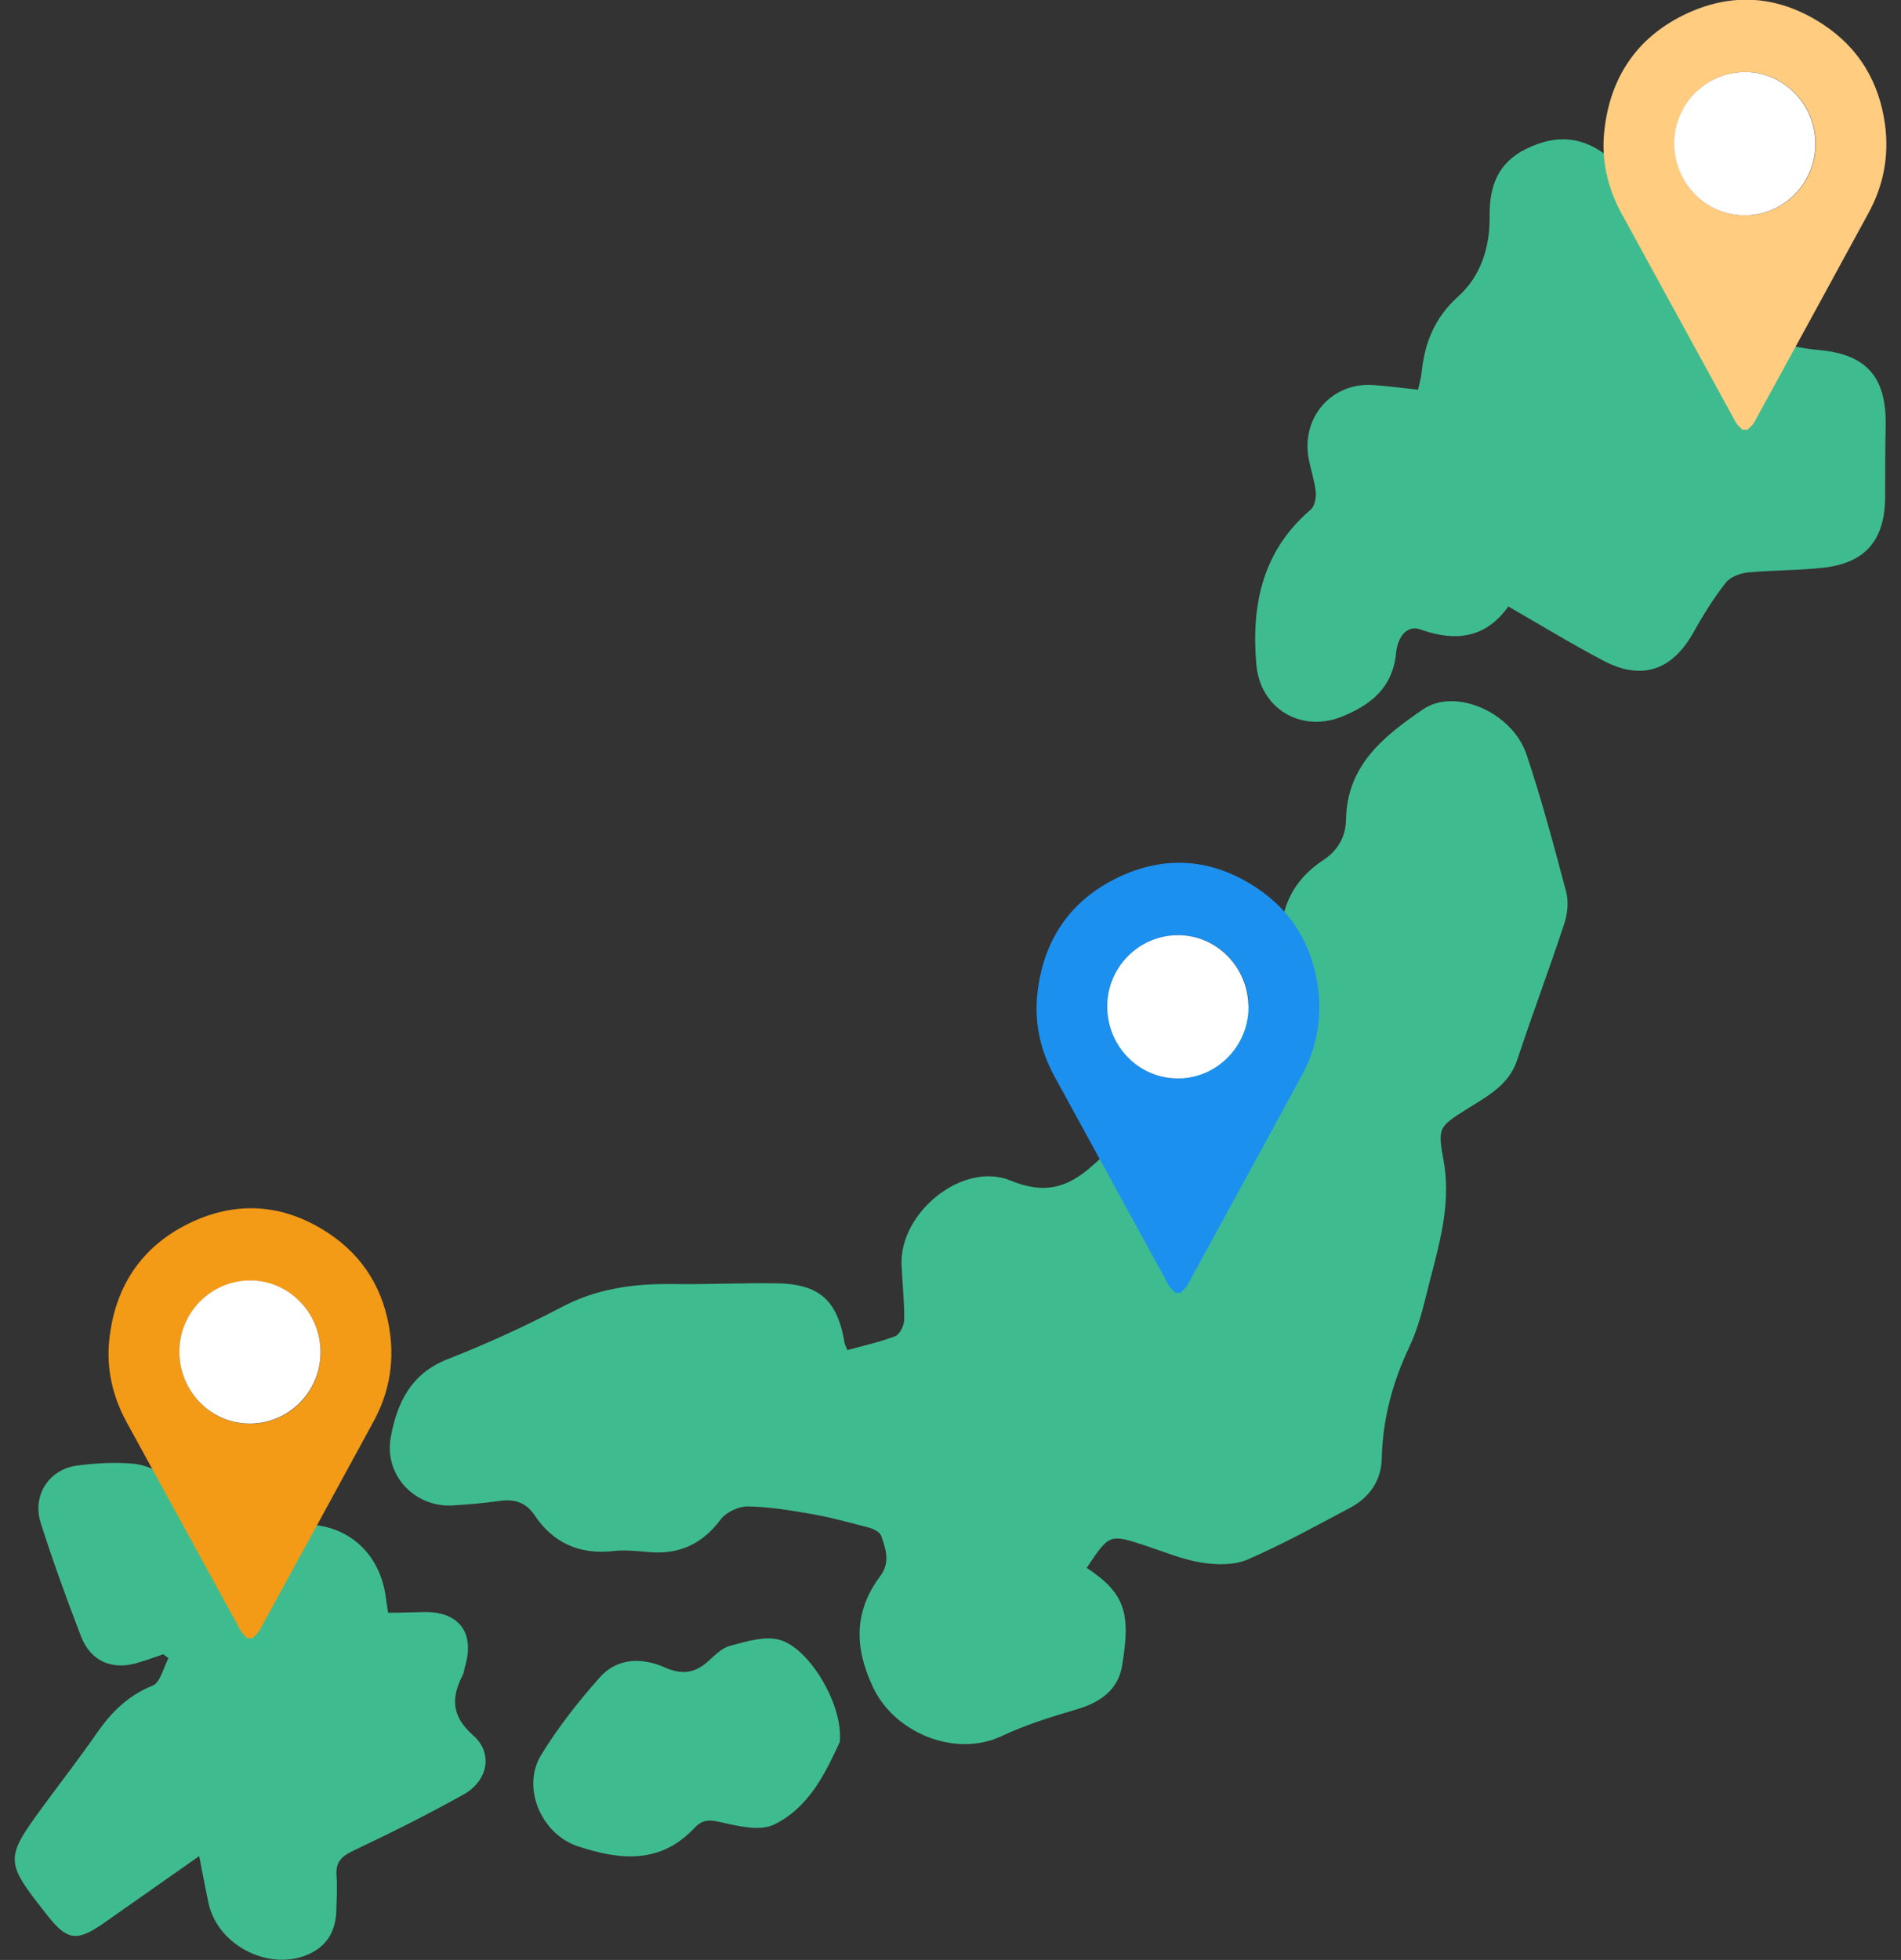
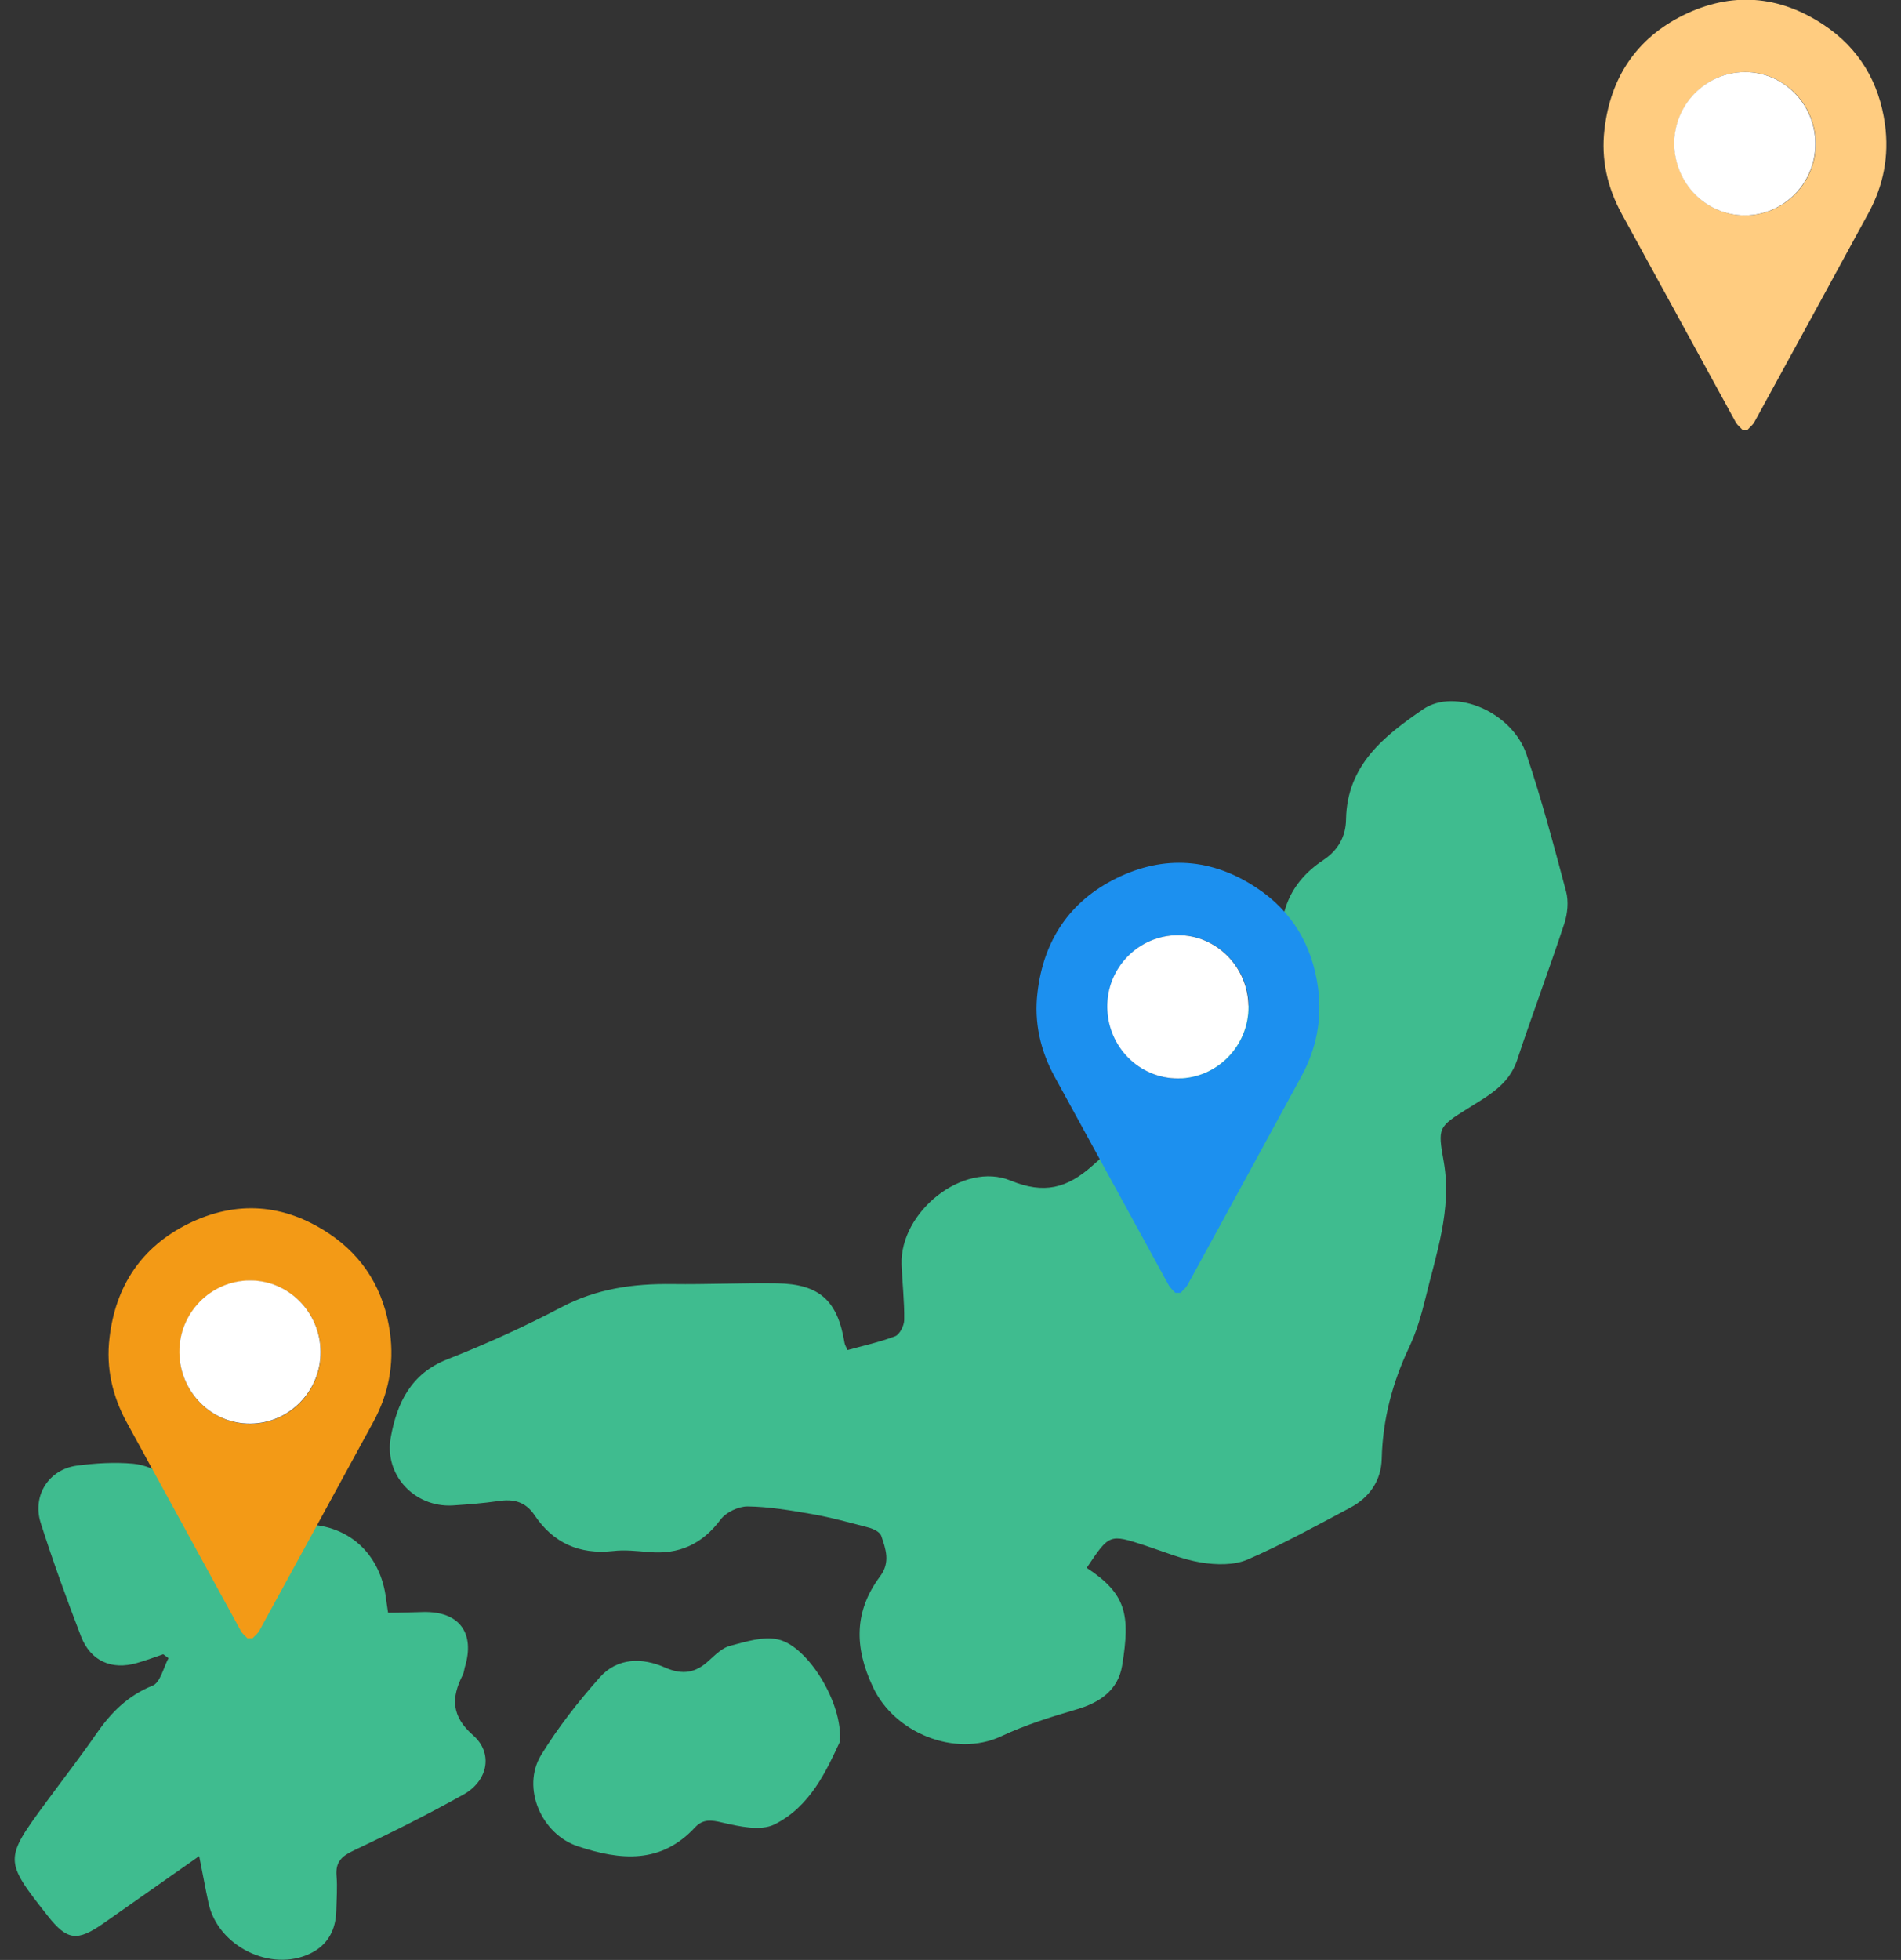
<svg xmlns="http://www.w3.org/2000/svg" width="65" height="67" viewBox="0 0 65 67" fill="none">
  <rect x="0" y="0" width="65" height="67" fill="#333333" stroke="none" />
  <g clip-path="url(#clip0_23087_40129)">
    <path d="M37.155 53.596C38.508 54.485 38.655 55.19 38.368 56.941C38.229 57.779 37.606 58.203 36.811 58.435C35.934 58.692 35.057 58.966 34.229 59.356C32.655 60.087 30.573 59.24 29.844 57.663C29.204 56.302 29.204 55.074 30.098 53.879C30.45 53.406 30.286 52.949 30.131 52.501C30.09 52.377 29.876 52.269 29.729 52.227C29.065 52.053 28.409 51.87 27.737 51.754C27.016 51.63 26.286 51.505 25.557 51.497C25.245 51.497 24.827 51.696 24.639 51.945C24.008 52.791 23.212 53.148 22.188 53.057C21.778 53.024 21.36 52.974 20.95 53.024C19.811 53.148 18.909 52.742 18.278 51.796C17.958 51.322 17.549 51.239 17.04 51.314C16.516 51.389 15.991 51.43 15.467 51.464C14.171 51.53 13.13 50.426 13.36 49.14C13.573 47.961 14.049 46.957 15.294 46.468C16.622 45.945 17.926 45.355 19.188 44.691C20.393 44.052 21.655 43.878 22.983 43.895C24.18 43.911 25.376 43.853 26.565 43.87C28.024 43.895 28.639 44.459 28.876 45.903C28.885 45.969 28.926 46.028 28.975 46.152C29.524 46.003 30.081 45.878 30.606 45.679C30.762 45.621 30.917 45.314 30.917 45.115C30.926 44.492 30.852 43.861 30.827 43.231C30.762 41.43 32.934 39.687 34.557 40.359C35.696 40.824 36.475 40.633 37.368 39.836C38.467 38.849 39.581 37.919 40.499 36.724C41.368 35.595 42.467 34.649 43.434 33.587C43.655 33.346 43.868 32.948 43.835 32.649C43.672 31.263 44.081 30.176 45.245 29.404C45.745 29.072 46.016 28.607 46.024 28.01C46.057 26.151 47.335 25.155 48.655 24.25C49.754 23.495 51.712 24.35 52.196 25.794C52.712 27.329 53.13 28.906 53.548 30.475C53.639 30.815 53.598 31.23 53.491 31.562C52.975 33.13 52.393 34.674 51.876 36.234C51.59 37.098 50.868 37.463 50.188 37.894C49.172 38.533 49.155 38.533 49.368 39.728C49.647 41.355 49.106 42.857 48.737 44.393C48.598 44.957 48.434 45.521 48.188 46.044C47.614 47.256 47.278 48.509 47.245 49.862C47.229 50.609 46.827 51.19 46.172 51.538C45.016 52.153 43.86 52.791 42.655 53.314C42.188 53.514 41.581 53.497 41.065 53.414C40.417 53.306 39.786 53.041 39.155 52.833C37.934 52.435 37.934 52.435 37.163 53.588L37.155 53.596Z" fill="#3FBC8F" />
-     <path d="M48.491 13.304C48.54 13.088 48.597 12.889 48.614 12.69C48.72 11.686 49.073 10.847 49.852 10.142C50.639 9.437 50.95 8.441 50.934 7.37C50.925 6.357 51.229 5.552 52.188 5.088C53.229 4.573 54.163 4.656 55.065 5.42C56.073 6.283 57.04 7.113 57.212 8.598C57.319 9.52 57.958 10.225 58.737 10.748C59.794 11.453 60.95 11.852 62.212 11.968C63.843 12.117 64.516 12.914 64.475 14.59C64.458 15.379 64.458 16.175 64.458 16.964C64.458 18.441 63.802 19.238 62.368 19.404C61.507 19.503 60.63 19.487 59.761 19.57C59.499 19.595 59.171 19.719 59.016 19.91C58.606 20.433 58.245 21.006 57.917 21.595C57.188 22.915 56.139 23.288 54.802 22.574C53.729 22.01 52.688 21.371 51.573 20.732C50.819 21.794 49.802 21.96 48.573 21.52C48.056 21.338 47.778 21.86 47.737 22.309C47.622 23.504 46.884 24.093 45.876 24.5C44.483 25.056 43.089 24.226 42.958 22.715C42.778 20.674 43.171 18.823 44.819 17.42C44.95 17.304 45.007 17.022 44.991 16.831C44.95 16.441 44.819 16.059 44.745 15.669C44.491 14.258 45.54 13.063 46.958 13.163C47.434 13.196 47.917 13.262 48.483 13.321L48.491 13.304Z" fill="#3FBC8F" />
    <path d="M6.802 63.456C5.646 64.27 4.589 65.008 3.54 65.747C2.638 66.378 2.294 66.336 1.63 65.49C0.138 63.597 0.138 63.564 1.573 61.614C2.146 60.834 2.745 60.062 3.302 59.257C3.802 58.535 4.376 57.962 5.22 57.622C5.482 57.514 5.589 57.008 5.761 56.684C5.704 56.643 5.646 56.593 5.581 56.551C5.278 56.651 4.982 56.767 4.679 56.85C3.819 57.099 3.097 56.784 2.769 55.937C2.278 54.659 1.81 53.373 1.392 52.061C1.097 51.132 1.663 50.236 2.622 50.103C3.253 50.02 3.909 49.978 4.548 50.036C4.933 50.07 5.384 50.244 5.663 50.518C6.982 51.804 8.581 52.153 10.319 52.111C11.876 52.078 13.024 53.09 13.204 54.692C13.22 54.808 13.237 54.916 13.269 55.132C13.679 55.132 14.081 55.115 14.482 55.107C15.704 55.082 16.253 55.821 15.892 56.999C15.868 57.091 15.86 57.19 15.819 57.265C15.425 58.037 15.433 58.668 16.171 59.315C16.868 59.921 16.696 60.875 15.843 61.348C14.622 62.029 13.36 62.66 12.097 63.257C11.687 63.448 11.466 63.647 11.507 64.129C11.54 64.519 11.507 64.917 11.499 65.315C11.482 65.971 11.212 66.486 10.614 66.776C9.269 67.432 7.45 66.535 7.13 65.058C7.023 64.56 6.933 64.062 6.81 63.448L6.802 63.456Z" fill="#3FBC8F" />
    <path d="M28.73 59.514C28.263 60.519 27.706 61.763 26.476 62.369C26.001 62.602 25.279 62.436 24.697 62.303C24.32 62.212 24.042 62.178 23.771 62.461C22.599 63.73 21.214 63.597 19.763 63.116C18.517 62.709 17.82 61.116 18.501 59.996C19.082 59.05 19.771 58.17 20.509 57.34C21.115 56.659 21.968 56.659 22.747 57.008C23.337 57.265 23.788 57.191 24.238 56.767C24.46 56.568 24.697 56.327 24.968 56.261C25.501 56.12 26.099 55.929 26.607 56.045C27.623 56.269 28.828 58.236 28.714 59.514H28.73Z" fill="#3FBC8F" />
    <path d="M8.466 56.011C8.392 55.928 8.293 55.854 8.236 55.754C6.933 53.381 5.638 50.999 4.334 48.625C3.843 47.729 3.621 46.758 3.744 45.737C3.949 43.961 4.843 42.625 6.433 41.836C8.08 41.023 9.712 41.148 11.236 42.16C12.441 42.957 13.138 44.119 13.335 45.563C13.482 46.642 13.285 47.654 12.769 48.6C11.474 50.982 10.171 53.364 8.867 55.746C8.81 55.846 8.712 55.92 8.638 56.003H8.466V56.011ZM8.548 43.778C7.203 43.787 6.121 44.899 6.138 46.243C6.154 47.596 7.236 48.683 8.564 48.675C9.892 48.667 10.974 47.563 10.966 46.218C10.957 44.866 9.867 43.77 8.548 43.778Z" fill="#F39A16" />
    <path d="M8.543 43.771C7.199 43.779 6.117 44.891 6.133 46.235C6.149 47.588 7.231 48.675 8.559 48.667C9.887 48.659 10.969 47.555 10.961 46.211C10.953 44.858 9.863 43.762 8.543 43.771Z" fill="white" />
    <path d="M59.583 14.698C59.509 14.615 59.411 14.54 59.353 14.441C58.05 12.067 56.755 9.685 55.452 7.312C54.96 6.415 54.739 5.444 54.861 4.424C55.066 2.648 55.96 1.311 57.55 0.523C59.198 -0.29 60.829 -0.166 62.353 0.847C63.558 1.643 64.255 2.805 64.452 4.249C64.599 5.328 64.403 6.341 63.886 7.287C62.591 9.669 61.288 12.051 59.984 14.432C59.927 14.532 59.829 14.607 59.755 14.69H59.583V14.698ZM59.665 2.465C58.321 2.473 57.239 3.585 57.255 4.93C57.271 6.283 58.353 7.37 59.681 7.362C61.009 7.353 62.091 6.249 62.083 4.905C62.075 3.552 60.984 2.457 59.665 2.465Z" fill="#FFCC80" />
    <path d="M59.656 2.465C58.312 2.473 57.23 3.585 57.246 4.93C57.263 6.283 58.345 7.37 59.672 7.361C61 7.353 62.082 6.249 62.074 4.905C62.066 3.552 60.976 2.457 59.656 2.465Z" fill="white" />
    <path d="M40.196 44.202C40.122 44.119 40.024 44.044 39.967 43.945C38.663 41.571 37.368 39.189 36.065 36.816C35.573 35.919 35.352 34.948 35.475 33.928C35.68 32.151 36.573 30.815 38.163 30.027C39.811 29.213 41.442 29.338 42.967 30.351C44.172 31.147 44.868 32.309 45.065 33.753C45.212 34.832 45.016 35.845 44.499 36.791C43.204 39.173 41.901 41.554 40.598 43.936C40.54 44.036 40.442 44.111 40.368 44.194H40.196V44.202ZM40.278 31.969C38.934 31.977 37.852 33.089 37.868 34.434C37.885 35.786 38.967 36.874 40.294 36.865C41.622 36.857 42.704 35.753 42.696 34.409C42.688 33.056 41.598 31.96 40.278 31.969Z" fill="#1C90EF" />
    <path d="M40.269 31.969C38.925 31.977 37.843 33.089 37.86 34.434C37.876 35.786 38.958 36.874 40.286 36.865C41.614 36.857 42.696 35.753 42.687 34.409C42.679 33.056 41.589 31.96 40.269 31.969Z" fill="white" />
  </g>
  <defs>
    <clipPath id="clip0_23087_40129">
      <rect width="64" height="67" fill="white" transform="translate(0.5)" />
    </clipPath>
  </defs>
</svg>